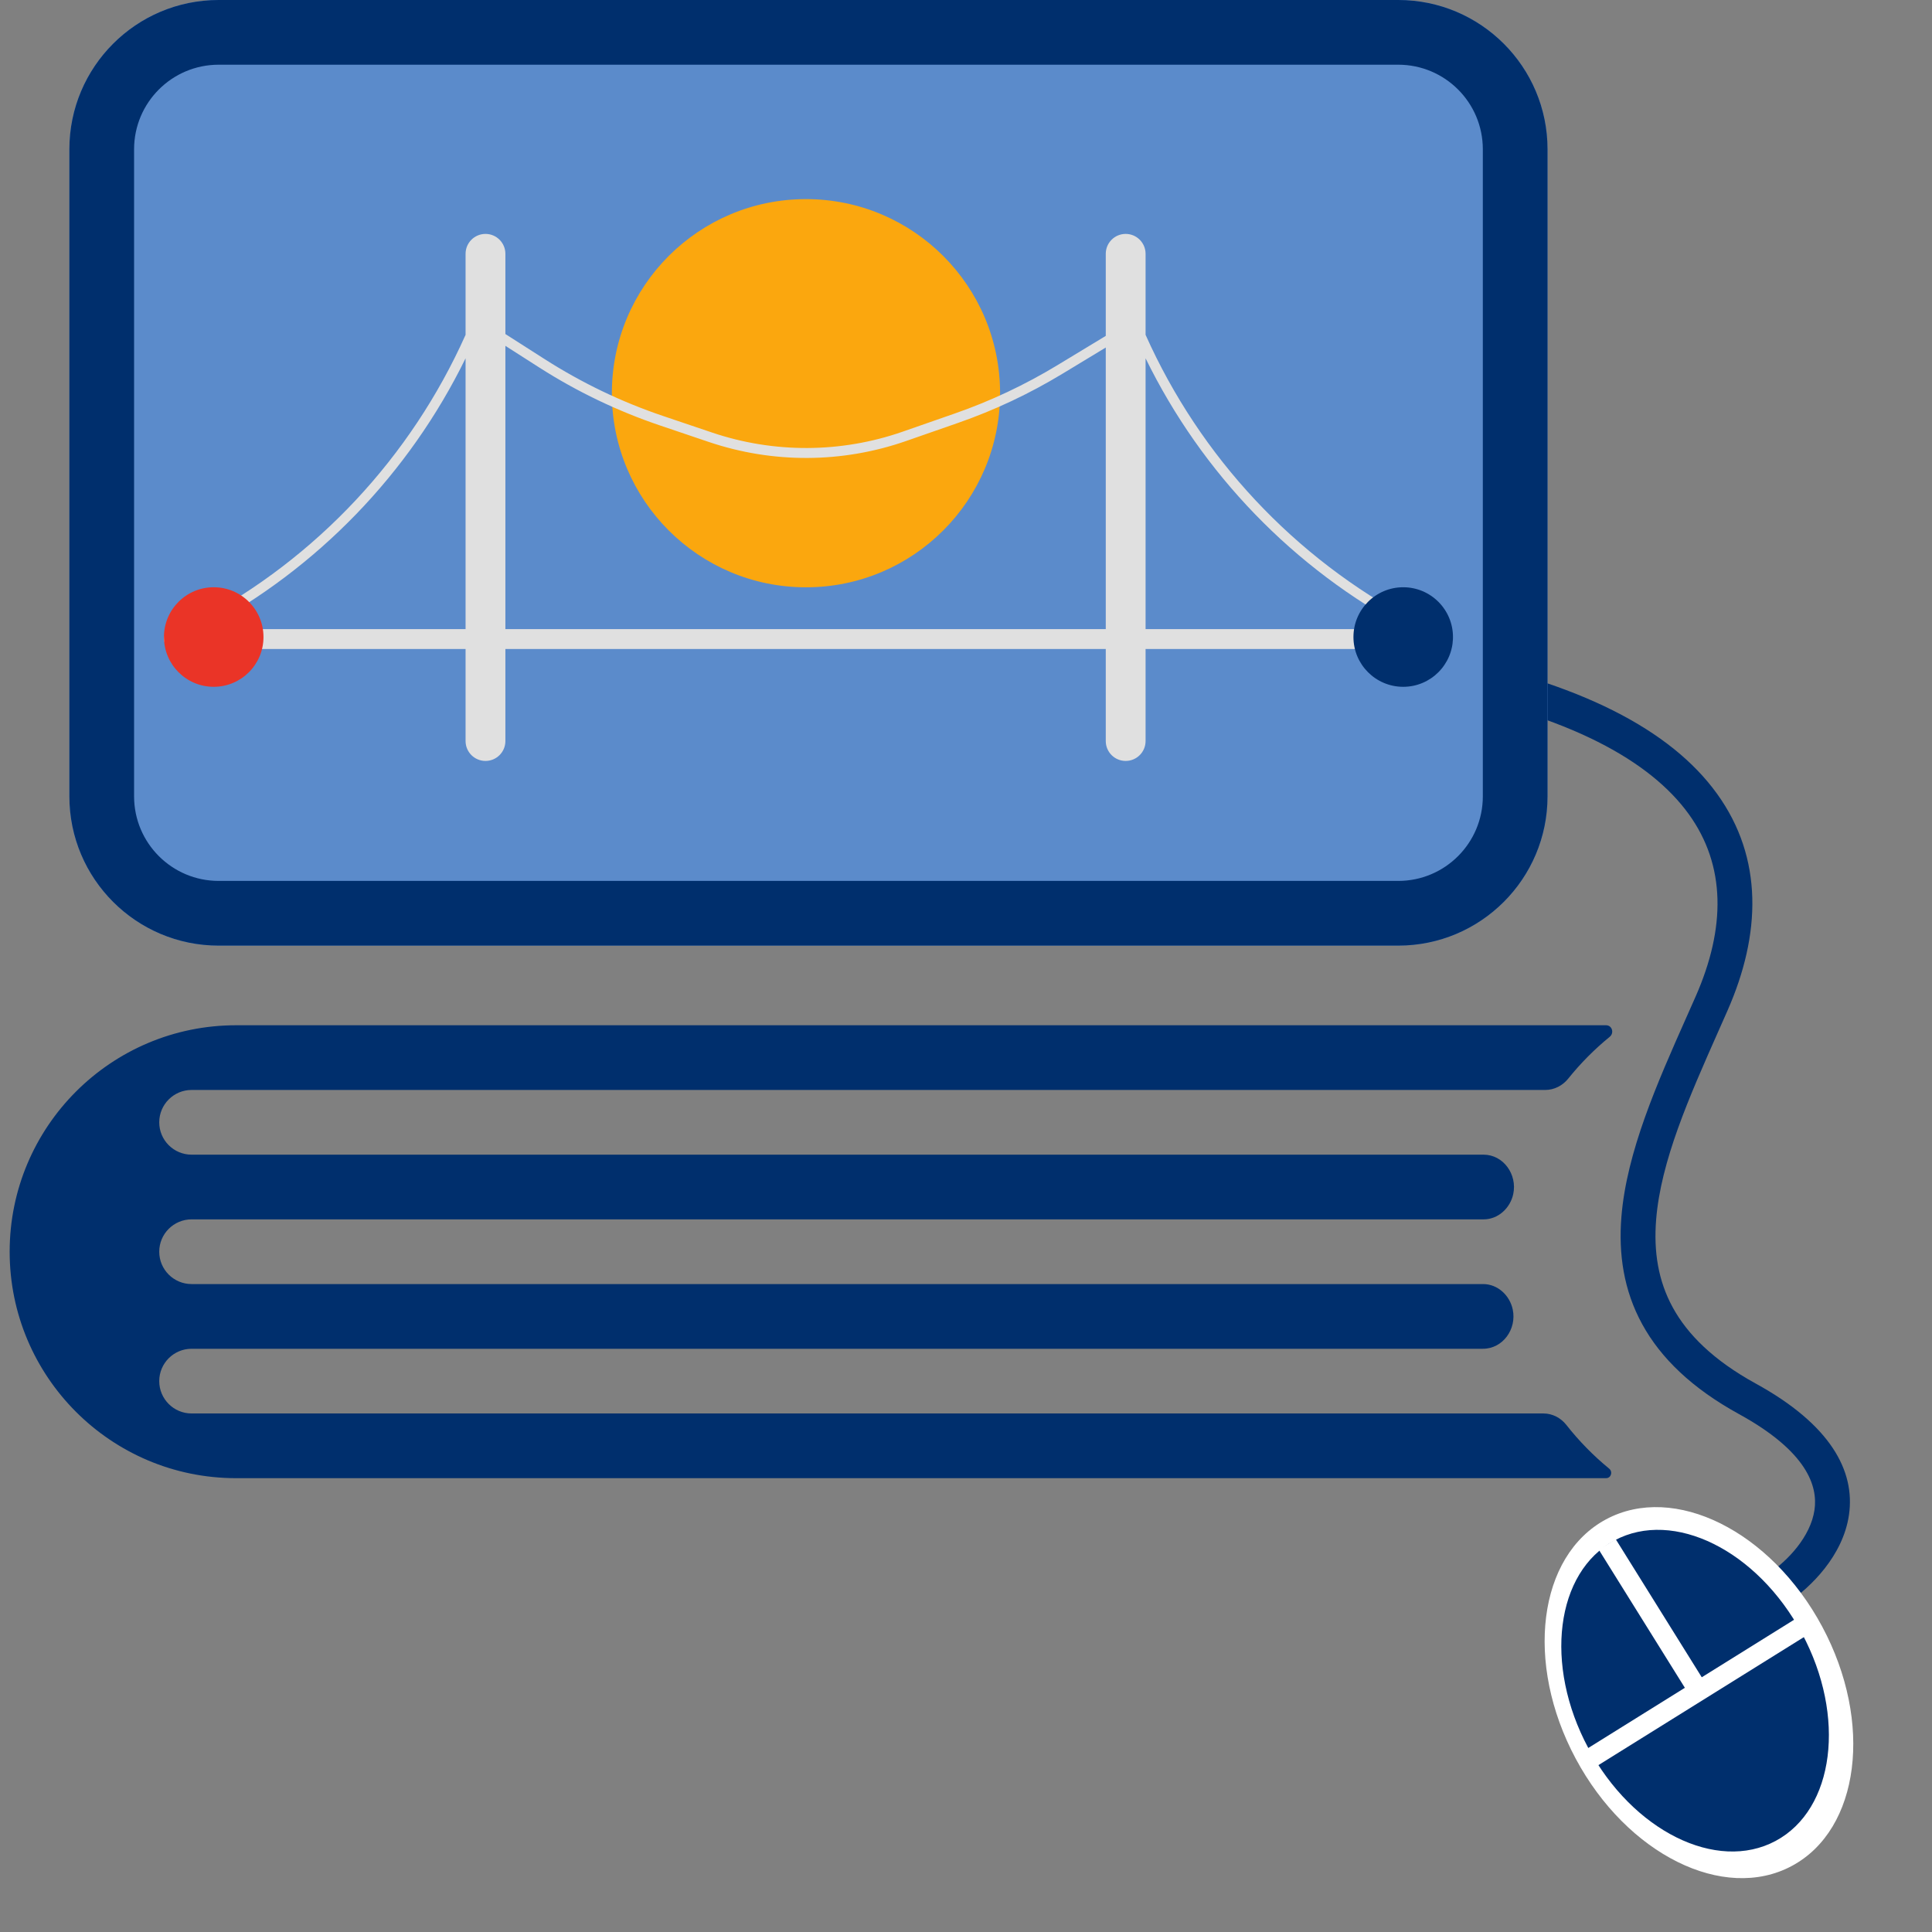
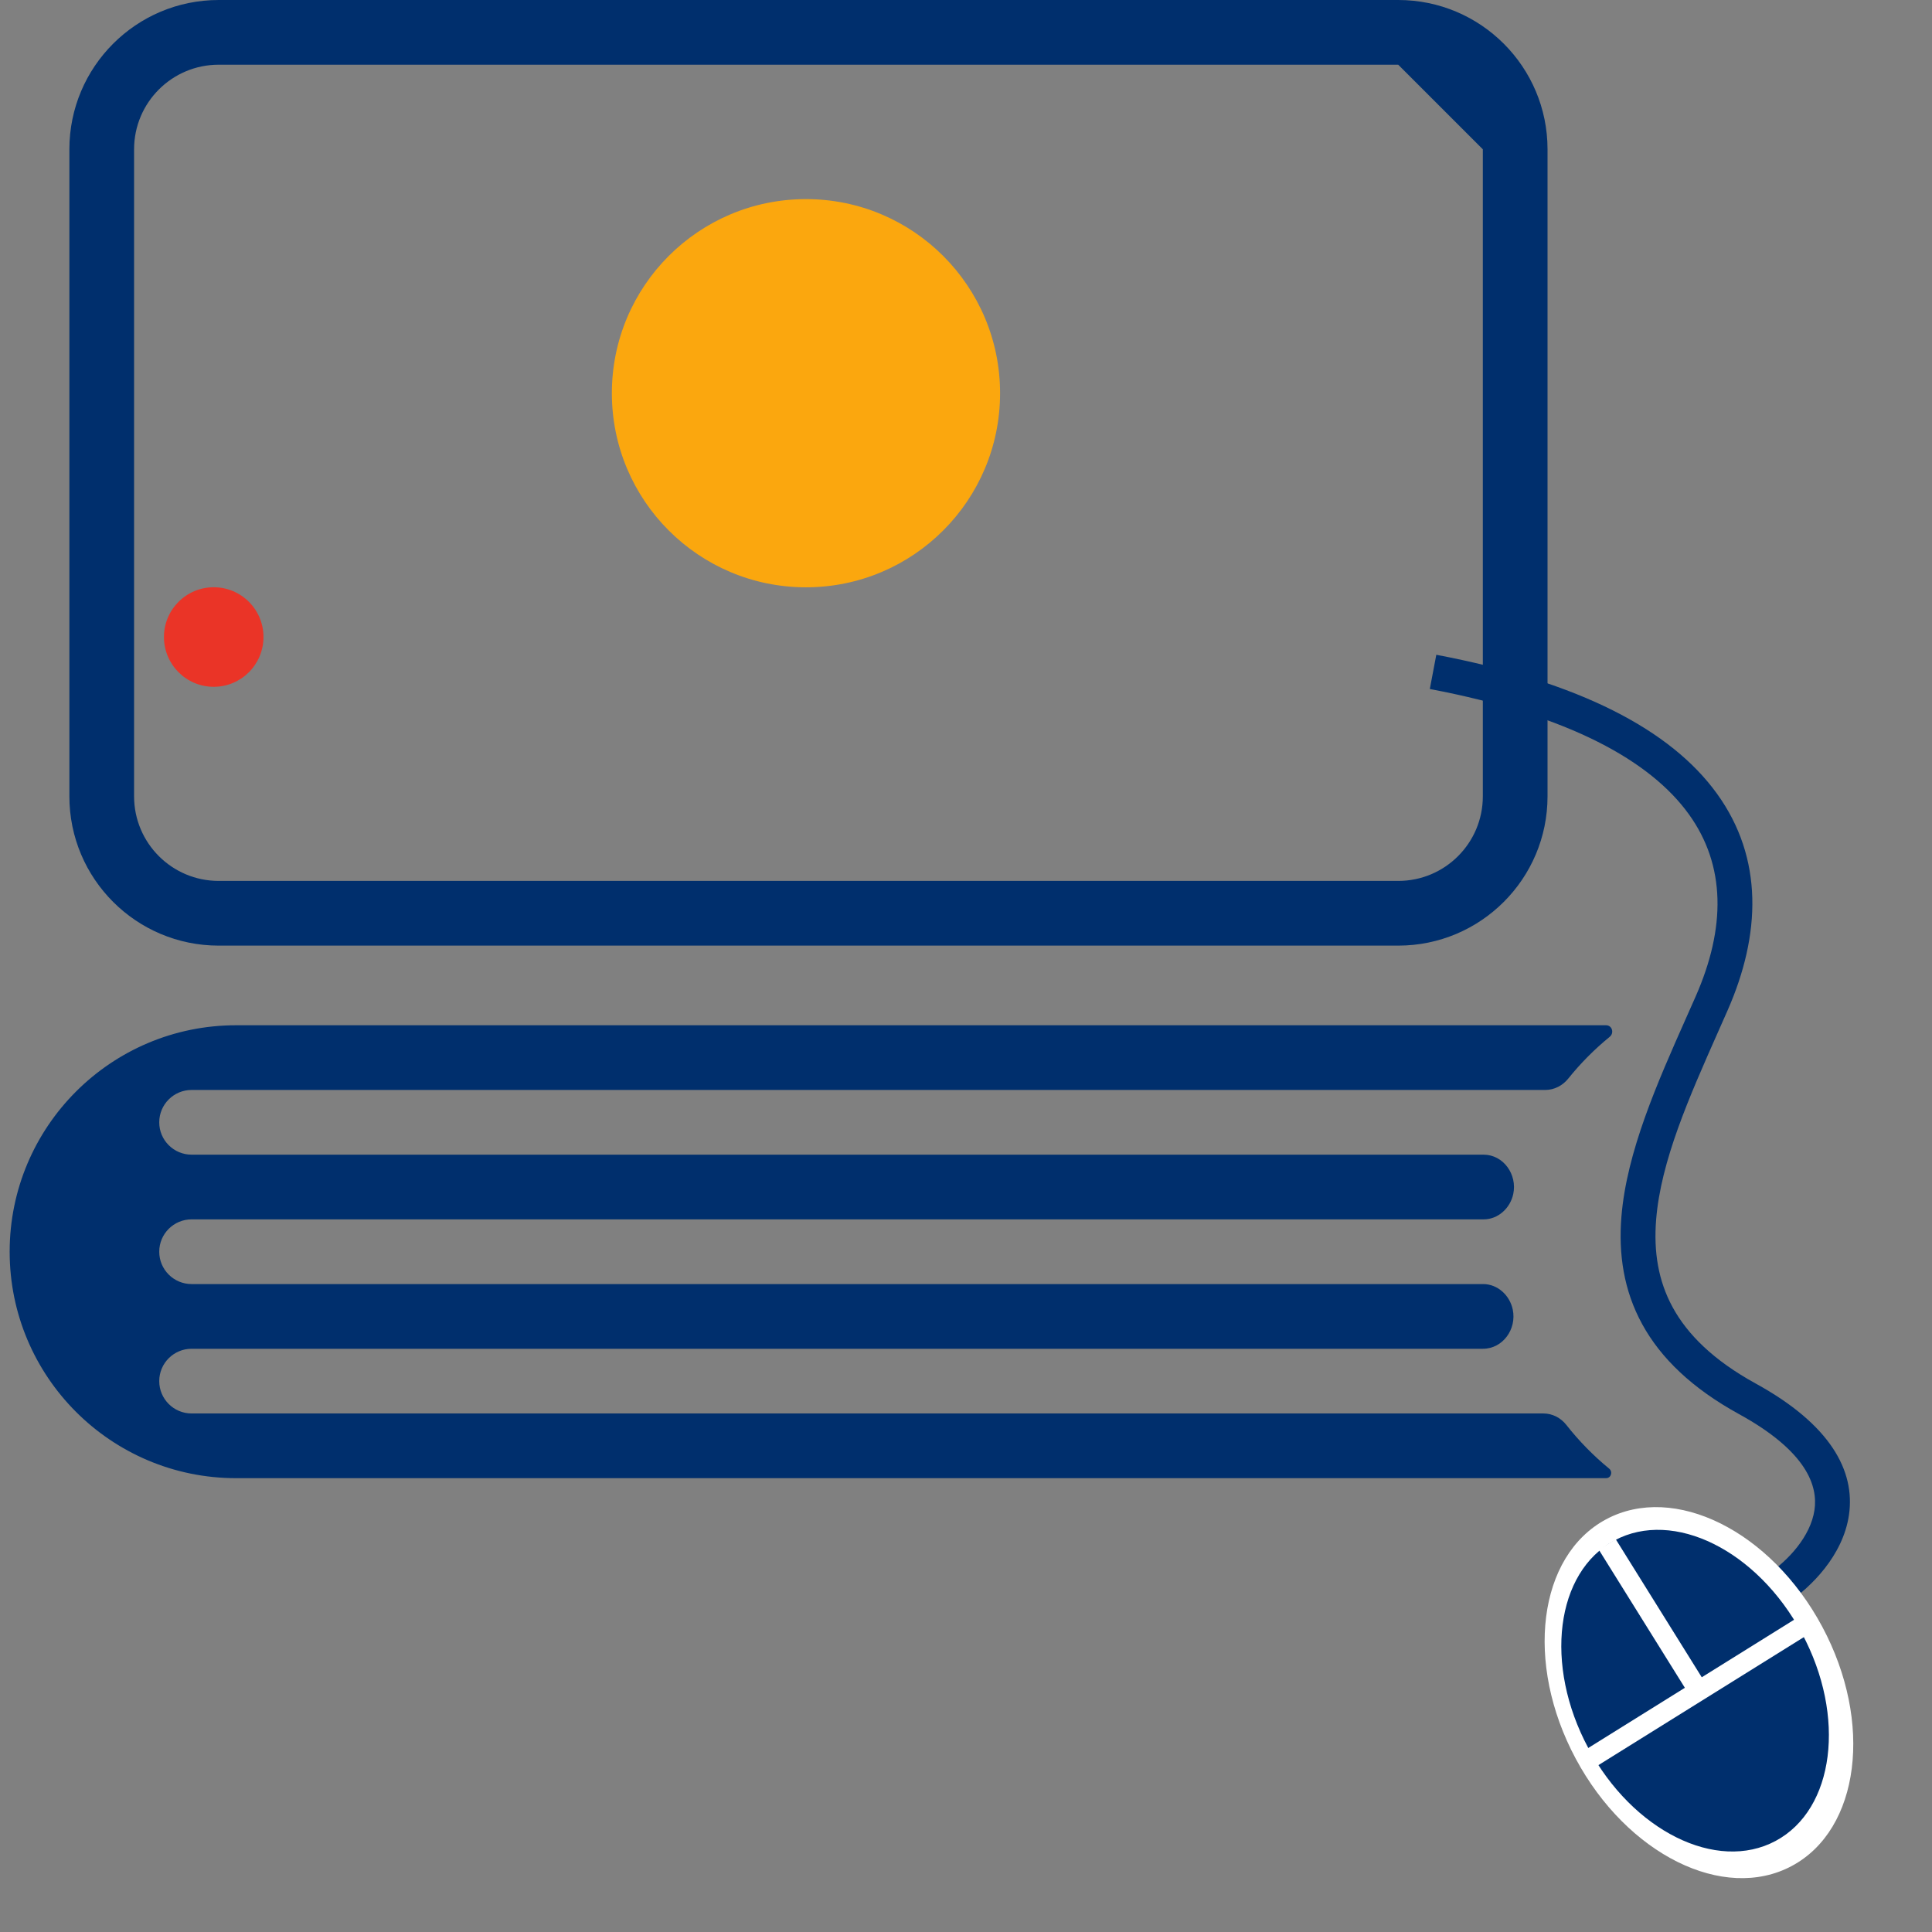
<svg xmlns="http://www.w3.org/2000/svg" width="100" height="100" viewBox="0 0 100 100" fill="none">
  <rect x="0" y="0" width="100" height="100" fill="#808080" stroke="none" />
  <path fill-rule="evenodd" clip-rule="evenodd" d="M87.408 42.136C85.435 39.406 81.288 37.045 74.007 35.662L74.343 33.891C81.792 35.305 86.495 37.793 88.87 41.08C91.29 44.429 91.142 48.383 89.419 52.3C89.26 52.661 89.1 53.022 88.94 53.382C87.425 56.8 85.963 60.096 85.721 63.135C85.59 64.776 85.824 66.292 86.584 67.678C87.346 69.067 88.678 70.404 90.876 71.612C94.729 73.728 96.036 76.117 95.702 78.413C95.392 80.543 93.703 82.162 92.586 82.921L91.572 81.43C92.528 80.78 93.716 79.542 93.918 78.153C94.096 76.929 93.548 75.136 90.008 73.192C87.586 71.862 85.967 70.303 85.003 68.545C84.037 66.784 83.771 64.9 83.923 62.992C84.191 59.625 85.789 56.03 87.278 52.679C87.444 52.307 87.608 51.939 87.768 51.574C89.327 48.03 89.335 44.802 87.408 42.136Z" fill="#002F6D" />
-   <path d="M3.591 7.728C3.591 3.46 7.051 0 11.319 0H72.372C76.64 0 80.1 3.46 80.1 7.728V41.217C80.1 45.485 76.64 48.945 72.372 48.945H11.319C7.051 48.945 3.591 45.485 3.591 41.217V7.728Z" fill="#5B8BCB" />
-   <path fill-rule="evenodd" clip-rule="evenodd" d="M72.372 3.349H11.319C8.901 3.349 6.94 5.31 6.94 7.728V41.217C6.94 43.636 8.901 45.596 11.319 45.596H72.372C74.791 45.596 76.751 43.636 76.751 41.217V7.728C76.751 5.31 74.791 3.349 72.372 3.349ZM11.319 0C7.051 0 3.591 3.46 3.591 7.728V41.217C3.591 45.485 7.051 48.945 11.319 48.945H72.372C76.64 48.945 80.1 45.485 80.1 41.217V7.728C80.1 3.46 76.64 0 72.372 0H11.319Z" fill="#002F6D" />
+   <path fill-rule="evenodd" clip-rule="evenodd" d="M72.372 3.349H11.319C8.901 3.349 6.94 5.31 6.94 7.728V41.217C6.94 43.636 8.901 45.596 11.319 45.596H72.372C74.791 45.596 76.751 43.636 76.751 41.217V7.728ZM11.319 0C7.051 0 3.591 3.46 3.591 7.728V41.217C3.591 45.485 7.051 48.945 11.319 48.945H72.372C76.64 48.945 80.1 45.485 80.1 41.217V7.728C80.1 3.46 76.64 0 72.372 0H11.319Z" fill="#002F6D" />
  <path d="M51.764 20.352C51.764 25.901 47.266 30.399 41.717 30.399C36.168 30.399 31.67 25.901 31.67 20.352C31.67 14.804 36.168 10.306 41.717 10.306C47.266 10.306 51.764 14.804 51.764 20.352Z" fill="#FBA70E" />
-   <path fill-rule="evenodd" clip-rule="evenodd" d="M25.129 12.107C25.698 12.107 26.159 12.569 26.159 13.138V17.29L28.195 18.591C30.11 19.815 32.165 20.802 34.317 21.53L36.852 22.387C40.056 23.471 43.531 23.456 46.726 22.342L49.421 21.402C51.27 20.758 53.046 19.922 54.721 18.908L57.234 17.386V13.138C57.234 12.569 57.695 12.107 58.264 12.107C58.833 12.107 59.295 12.569 59.295 13.138V17.331C62.121 23.656 66.991 28.875 73.151 32.131L73.968 32.562H74.685C74.97 32.562 75.2 32.793 75.2 33.078C75.2 33.362 74.97 33.593 74.685 33.593L59.295 33.593V38.356C59.295 38.925 58.833 39.386 58.264 39.386C57.695 39.386 57.234 38.925 57.234 38.356V33.593L26.159 33.593V38.356C26.159 38.925 25.698 39.386 25.129 39.386C24.56 39.386 24.098 38.925 24.098 38.356V33.593L9.001 33.593C8.717 33.593 8.486 33.362 8.486 33.078C8.486 32.793 8.717 32.562 9.001 32.562H9.425L10.242 32.131C16.402 28.875 21.271 23.656 24.098 17.331V13.138C24.098 12.569 24.56 12.107 25.129 12.107ZM10.527 32.562L24.098 32.562V18.546C21.178 24.508 16.439 29.426 10.527 32.562ZM26.159 32.562L57.234 32.562V17.988L54.988 19.348C53.282 20.381 51.473 21.233 49.59 21.889L46.896 22.828C43.593 23.98 40 23.996 36.686 22.875L34.152 22.018C31.961 21.276 29.867 20.271 27.918 19.026L26.159 17.901V32.562ZM59.295 32.562L72.866 32.562C66.954 29.426 62.215 24.508 59.295 18.546V32.562Z" fill="#E0E0E0" />
  <path fill-rule="evenodd" clip-rule="evenodd" d="M78.301 67.787C78.148 67.047 77.52 66.463 76.764 66.463H9.917C8.992 66.463 8.242 65.713 8.242 64.788V64.788C8.242 63.864 8.992 63.114 9.917 63.114H76.792C77.542 63.114 78.167 62.538 78.325 61.805V61.805C78.543 60.793 77.819 59.765 76.783 59.765H9.917C8.992 59.765 8.242 59.016 8.242 58.091V58.091C8.242 57.166 8.992 56.416 9.917 56.416H79.984C80.449 56.416 80.882 56.19 81.173 55.827C81.81 55.034 82.529 54.309 83.318 53.666C83.562 53.467 83.444 53.067 83.129 53.067V53.067H12.221C5.748 53.067 0.5 58.315 0.5 64.788C0.5 71.262 5.748 76.51 12.221 76.51H83.129V76.51C83.389 76.51 83.49 76.18 83.289 76.015C82.472 75.346 81.73 74.588 81.076 73.756C80.789 73.39 80.356 73.161 79.891 73.161H9.917C8.992 73.161 8.242 72.411 8.242 71.486V71.486C8.242 70.561 8.992 69.812 9.917 69.812H76.756C77.786 69.812 78.51 68.796 78.301 67.787V67.787Z" fill="#002F6D" />
-   <path d="M75.206 32.972C75.206 34.395 74.053 35.549 72.63 35.549C71.207 35.549 70.054 34.395 70.054 32.972C70.054 31.55 71.207 30.396 72.63 30.396C74.053 30.396 75.206 31.55 75.206 32.972Z" fill="#002F6D" />
  <path d="M13.638 32.972C13.638 34.395 12.485 35.549 11.062 35.549C9.639 35.549 8.486 34.395 8.486 32.972C8.486 31.55 9.639 30.396 11.062 30.396C12.485 30.396 13.638 31.55 13.638 32.972Z" fill="#EA3427" />
  <path d="M94.316 84.192C96.971 89.147 96.268 94.693 92.745 96.581C89.222 98.469 84.214 95.984 81.559 91.029C78.904 86.075 79.607 80.528 83.13 78.64C86.652 76.752 91.661 79.238 94.316 84.192Z" fill="white" />
  <path d="M93.268 84.545C95.57 88.84 94.96 93.649 91.906 95.286C88.852 96.923 84.51 94.768 82.208 90.473C79.906 86.177 80.515 81.368 83.57 79.731C86.624 78.095 90.966 80.25 93.268 84.545Z" fill="#002F6D" />
  <path fill-rule="evenodd" clip-rule="evenodd" d="M87.226 87.388L82.754 80.213L83.629 79.668L88.1 86.843L87.226 87.388Z" fill="white" />
  <path fill-rule="evenodd" clip-rule="evenodd" d="M93.88 84.418L82.224 91.68L81.679 90.805L93.335 83.543L93.88 84.418Z" fill="white" />
</svg>